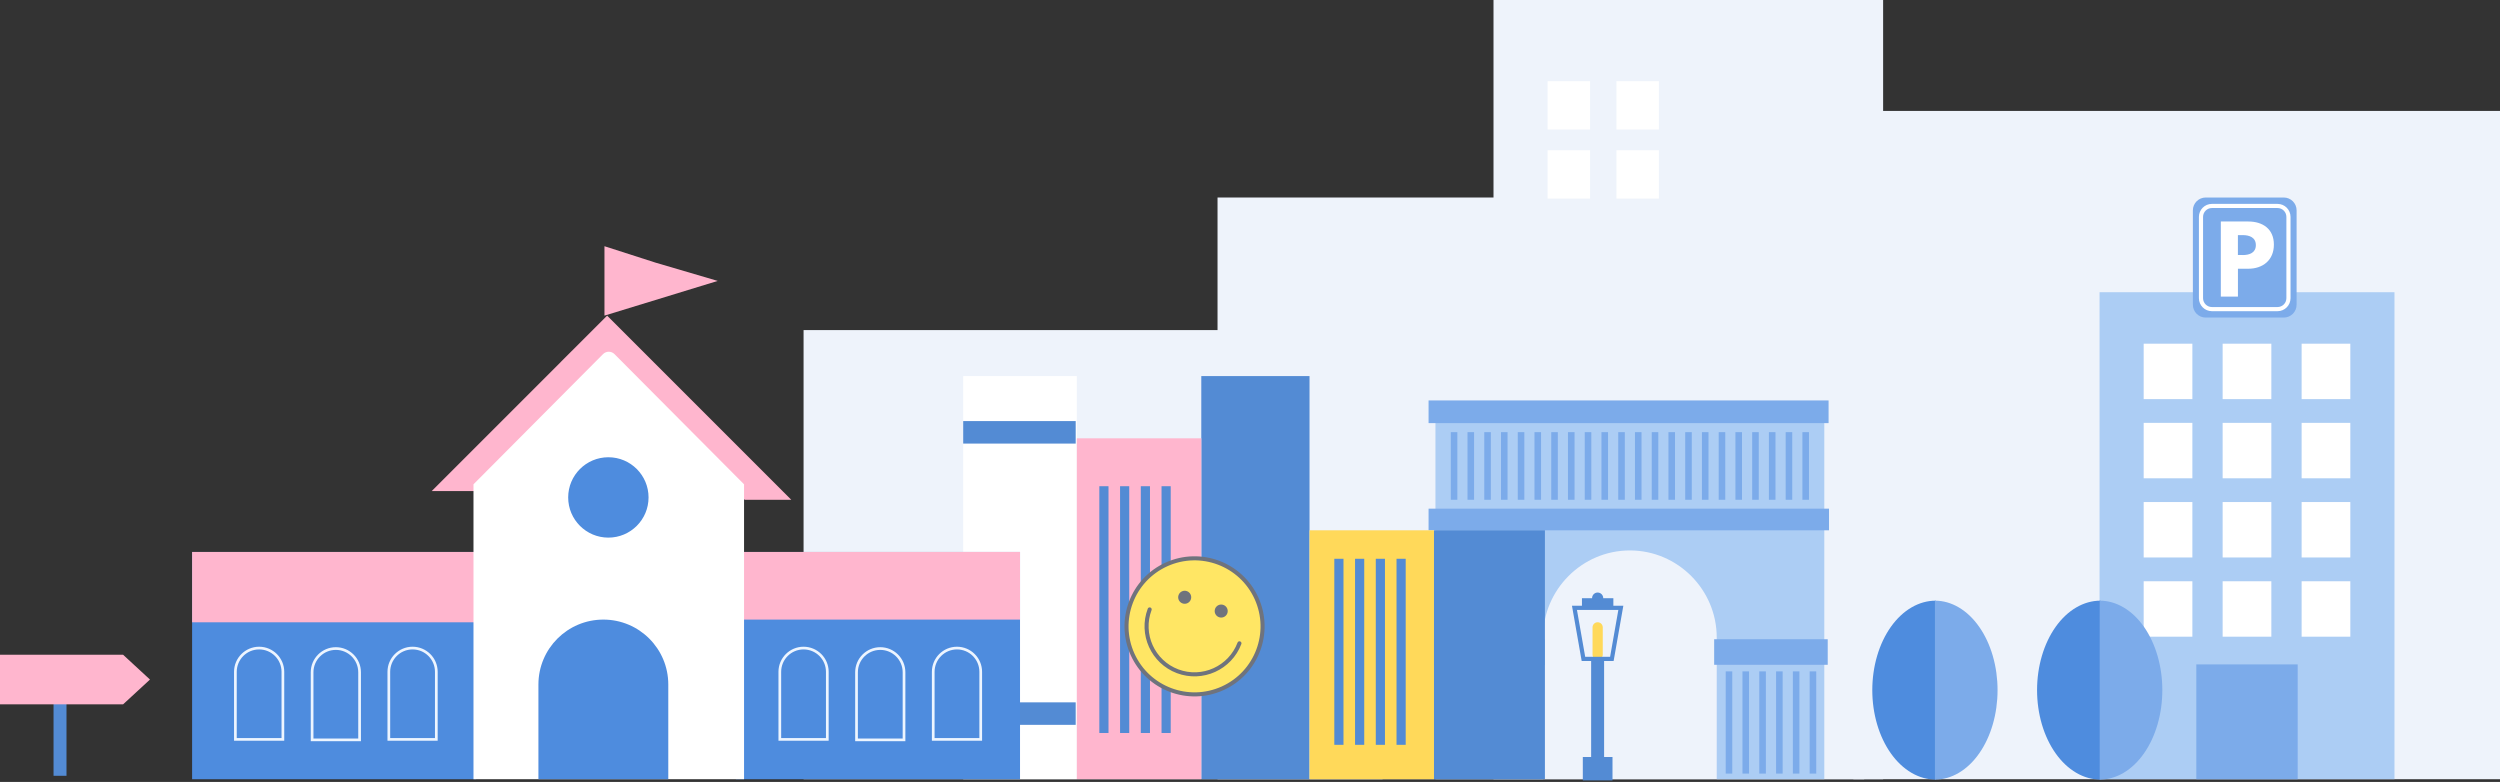
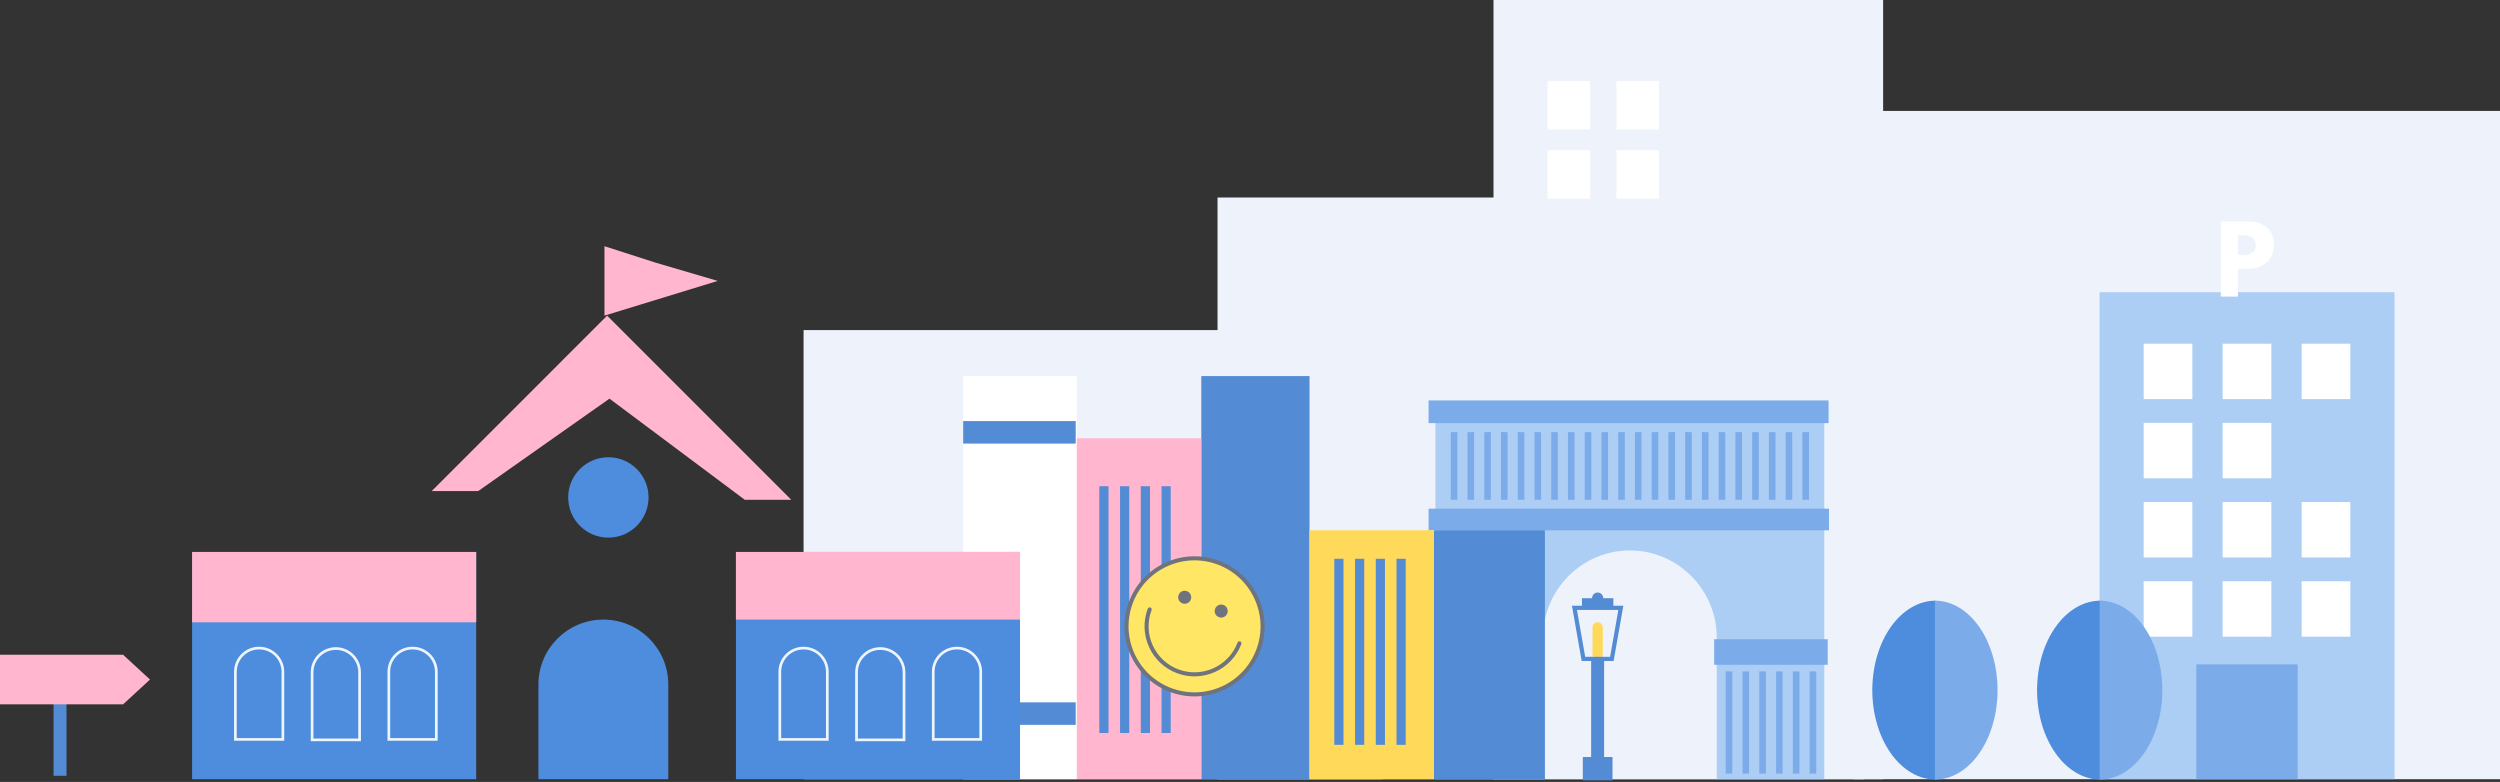
<svg xmlns="http://www.w3.org/2000/svg" width="924" height="289" viewBox="0 0 924 289" fill="none">
  <rect x="0" y="0" width="924" height="289" fill="#333333" stroke="none" />
  <rect x="297" y="122" width="214" height="166" fill="#EEF3FB" />
  <rect x="450" y="73" width="239" height="215" fill="#EEF3FB" />
  <rect x="685" y="41" width="239" height="247" fill="#EEF3FB" />
  <g clip-path="url(#clip0_1739_50427)">
    <path d="M885 108H776V288H885V108Z" fill="#ACCDF4" />
    <path d="M810.301 127.029H792.301V147.514H810.301V127.029Z" fill="white" />
    <path d="M839.489 127.029H821.488V147.514H839.489V127.029Z" fill="white" />
    <path d="M810.301 156.291H792.301V176.777H810.301V156.291Z" fill="white" />
    <path d="M839.489 156.291H821.488V176.777H839.489V156.291Z" fill="white" />
    <path d="M868.68 127.029H850.68V147.514H868.68V127.029Z" fill="white" />
-     <path d="M868.68 156.291H850.68V176.777H868.68V156.291Z" fill="white" />
    <path d="M810.301 185.554H792.301V206.04H810.301V185.554Z" fill="white" />
    <path d="M839.489 185.554H821.488V206.04H839.489V185.554Z" fill="white" />
    <path d="M868.68 185.554H850.68V206.04H868.68V185.554Z" fill="white" />
    <path d="M810.301 214.834H792.301V235.32H810.301V214.834Z" fill="white" />
    <path d="M839.489 214.834H821.488V235.32H839.489V214.834Z" fill="white" />
    <path d="M868.68 214.834H850.68V235.32H868.68V214.834Z" fill="white" />
    <path d="M849.225 245.554H811.754V288H849.225V245.554Z" fill="#7CABEA" />
  </g>
-   <path d="M844.076 73H815.234C812.613 73 810.488 75.125 810.488 77.746V112.626C810.488 115.247 812.613 117.372 815.234 117.372H844.076C846.697 117.372 848.822 115.247 848.822 112.626V77.746C848.822 75.125 846.697 73 844.076 73Z" fill="#7CABEA" />
-   <path d="M841.777 76.122H817.521C815.292 76.122 813.484 77.93 813.484 80.159V110.213C813.484 112.443 815.292 114.25 817.521 114.25H841.777C844.007 114.25 845.814 112.443 845.814 110.213V80.159C845.814 77.93 844.007 76.122 841.777 76.122Z" stroke="white" stroke-width="1.53" stroke-miterlimit="10" />
  <path d="M830.937 81.863C836.358 81.863 840.429 84.653 840.429 90.406C840.429 96.158 836.358 99.326 830.937 99.326H827.141V109.619H820.816V81.863H830.937ZM828.913 94.271C831.406 94.271 833.762 93.436 833.762 90.6C833.762 87.764 831.406 86.895 828.913 86.895H827.129V94.26H828.913V94.271Z" fill="white" />
  <rect x="552" width="144" height="288" fill="#EEF3FB" />
  <path d="M530.547 149.523V287.983H570.306V235.608C570.306 217.912 584.756 203.44 602.405 203.44C620.054 203.44 634.504 217.912 634.504 235.608V287.983H674.263V149.523H530.547Z" fill="#ACCDF4" />
  <path d="M676 188H528V196H676V188Z" fill="#7CABEA" />
  <path d="M675.842 148H528V156.383H675.842V148Z" fill="#7CABEA" />
-   <path d="M570.876 236.359H528.906V245.81H570.876V236.359Z" fill="#7CABEA" />
  <path d="M535.6 248.241H533.172V286.025H535.6V248.241Z" fill="#4E8CDE" />
  <path d="M541.795 248.241H539.367V286.025H541.795V248.241Z" fill="#4E8CDE" />
  <path d="M548.014 248.241H545.586V286.025H548.014V248.241Z" fill="#4E8CDE" />
  <path d="M554.217 248.241H551.789V286.025H554.217V248.241Z" fill="#4E8CDE" />
  <path d="M560.413 248.241H557.984V286.025H560.413V248.241Z" fill="#4E8CDE" />
  <path d="M566.631 248.241H564.203V286.025H566.631V248.241Z" fill="#4E8CDE" />
  <path d="M675.525 236.26H633.555V245.711H675.525V236.26Z" fill="#7CABEA" />
  <path d="M640.248 248.143H637.82V285.926H640.248V248.143Z" fill="#7CABEA" />
  <path d="M646.444 248.142H644.016V285.926H646.444V248.142Z" fill="#7CABEA" />
  <path d="M652.663 248.142H650.234V285.926H652.663V248.142Z" fill="#7CABEA" />
  <path d="M658.866 248.142H656.438V285.926H658.866V248.142Z" fill="#7CABEA" />
  <path d="M665.065 248.142H662.637V285.926H665.065V248.142Z" fill="#7CABEA" />
  <path d="M671.284 248.142H668.855V285.926H671.284V248.142Z" fill="#7CABEA" />
  <path d="M538.639 159.725H536.211V184.716H538.639V159.725Z" fill="#7CABEA" />
  <path d="M544.819 159.725H542.391V184.716H544.819V159.725Z" fill="#7CABEA" />
  <path d="M551.014 159.725H548.586V184.716H551.014V159.725Z" fill="#7CABEA" />
  <path d="M557.194 159.725H554.766V184.716H557.194V159.725Z" fill="#7CABEA" />
  <path d="M563.397 159.725H560.969V184.716H563.397V159.725Z" fill="#7CABEA" />
  <path d="M569.577 159.725H567.148V184.716H569.577V159.725Z" fill="#7CABEA" />
  <path d="M575.772 159.725H573.344V184.716H575.772V159.725Z" fill="#7CABEA" />
  <path d="M581.952 159.725H579.523V184.716H581.952V159.725Z" fill="#7CABEA" />
  <path d="M588.147 159.725H585.719V184.716H588.147V159.725Z" fill="#7CABEA" />
  <path d="M594.327 159.725H591.898V184.716H594.327V159.725Z" fill="#7CABEA" />
  <path d="M600.53 159.725H598.102V184.716H600.53V159.725Z" fill="#7CABEA" />
  <path d="M606.709 159.725H604.281V184.716H606.709V159.725Z" fill="#7CABEA" />
  <path d="M612.905 159.725H610.477V184.716H612.905V159.725Z" fill="#7CABEA" />
  <path d="M619.084 159.725H616.656V184.716H619.084V159.725Z" fill="#7CABEA" />
  <path d="M625.28 159.725H622.852V184.716H625.28V159.725Z" fill="#7CABEA" />
  <path d="M631.459 159.725H629.031V184.716H631.459V159.725Z" fill="#7CABEA" />
  <path d="M637.663 159.725H635.234V184.716H637.663V159.725Z" fill="#7CABEA" />
  <path d="M643.842 159.725H641.414V184.716H643.842V159.725Z" fill="#7CABEA" />
  <path d="M650.038 159.725H647.609V184.716H650.038V159.725Z" fill="#7CABEA" />
  <path d="M656.217 159.725H653.789V184.716H656.217V159.725Z" fill="#7CABEA" />
  <path d="M662.416 159.725H659.988V184.716H662.416V159.725Z" fill="#7CABEA" />
  <path d="M668.596 159.725H666.168V184.716H668.596V159.725Z" fill="#7CABEA" />
  <path d="M587.688 30H572V47.868H587.688V30Z" fill="white" />
  <path d="M613.126 30H597.438V47.868H613.126V30Z" fill="white" />
  <path d="M587.688 55.523H572V73.391H587.688V55.523Z" fill="white" />
  <path d="M613.126 55.523H597.438V73.391H613.126V55.523Z" fill="white" />
  <rect x="398" y="139" width="149" height="42" transform="rotate(90 398 139)" fill="white" />
  <rect x="484" y="139" width="149" height="40" transform="rotate(90 484 139)" fill="#538BD4" />
  <rect x="397.578" y="155.632" width="8.316" height="41.582" transform="rotate(90 397.578 155.632)" fill="#538BD4" />
  <rect x="397.578" y="259.588" width="8.316" height="41.582" transform="rotate(90 397.578 259.588)" fill="#538BD4" />
  <path d="M440.961 181.92L440.961 279.258L398.807 279.258L398.807 181.92C398.807 181.92 408.387 186.175 419.884 186.175C431.38 186.175 440.961 181.92 440.961 181.92Z" fill="#FFDCE7" />
  <rect x="405.703" y="280.024" width="6.898" height="98.104" transform="rotate(-180 405.703 280.024)" fill="#FFB6CE" />
  <rect x="444" y="288" width="46" height="126" transform="rotate(-180 444 288)" fill="#FFB6CE" />
  <path fill-rule="evenodd" clip-rule="evenodd" d="M429.303 270.912L429.303 179.706L432.695 179.706L432.695 270.912L429.303 270.912Z" fill="#538BD4" />
  <path fill-rule="evenodd" clip-rule="evenodd" d="M421.639 270.912L421.639 179.706L425.031 179.706L425.031 270.912L421.639 270.912Z" fill="#538BD4" />
  <path fill-rule="evenodd" clip-rule="evenodd" d="M413.975 270.912L413.975 179.706L417.367 179.706L417.367 270.912L413.975 270.912Z" fill="#538BD4" />
  <path fill-rule="evenodd" clip-rule="evenodd" d="M406.311 270.912L406.311 179.706L409.703 179.706L409.703 270.912L406.311 270.912Z" fill="#538BD4" />
  <path d="M527.812 208.193L527.812 281.58L485.658 281.58L485.658 208.193C485.658 208.193 495.239 211.402 506.735 211.402C518.232 211.402 527.812 208.193 527.812 208.193Z" fill="#FFDCE7" />
  <rect x="492.555" y="282.158" width="6.898" height="73.964" transform="rotate(-180 492.555 282.158)" fill="#FFB6CE" />
  <rect x="530" y="288" width="46" height="92" transform="rotate(-180 530 288)" fill="#FFD95A" />
  <rect x="571" y="196" width="92" height="41" transform="rotate(90 571 196)" fill="#538BD4" />
  <path fill-rule="evenodd" clip-rule="evenodd" d="M516.155 275.288L516.155 206.524L519.547 206.524L519.547 275.288L516.155 275.288Z" fill="#538BD4" />
  <path fill-rule="evenodd" clip-rule="evenodd" d="M508.491 275.288L508.491 206.524L511.883 206.524L511.883 275.288L508.491 275.288Z" fill="#538BD4" />
  <path fill-rule="evenodd" clip-rule="evenodd" d="M500.827 275.288L500.827 206.524L504.219 206.524L504.219 275.288L500.827 275.288Z" fill="#538BD4" />
  <path fill-rule="evenodd" clip-rule="evenodd" d="M493.162 275.288L493.162 206.524L496.555 206.524L496.555 275.288L493.162 275.288Z" fill="#538BD4" />
  <rect x="377" y="204" width="84" height="105" transform="rotate(90 377 204)" fill="#4E8CDE" />
  <rect x="176" y="204" width="84" height="105" transform="rotate(90 176 204)" fill="#4E8CDE" />
  <rect x="377" y="204" width="25" height="105" transform="rotate(90 377 204)" fill="#FFB6CE" />
  <rect x="176" y="204" width="26" height="105" transform="rotate(90 176 204)" fill="#FFB6CE" />
  <path fill-rule="evenodd" clip-rule="evenodd" d="M275.27 184.721H292.455L224.389 116.655L207.203 133.84L207.213 133.848L159.562 181.498H176.748L225.26 147.338L275.27 184.721Z" fill="#FFB6CE" />
  <path d="M242.311 97.076L265.266 103.827L223.408 116.655L223.408 91L242.311 97.076Z" fill="#FFB6CE" />
-   <path fill-rule="evenodd" clip-rule="evenodd" d="M222.877 130.884L175 179L175 288H275L275 179L227.123 130.884C225.951 129.705 224.049 129.705 222.877 130.884Z" fill="white" />
  <path d="M223 229C236.255 229 247 239.745 247 253L247 288L199 288L199 253C199 239.745 209.745 229 223 229Z" fill="#4E8CDE" />
  <path d="M296.997 239.528C301.844 239.528 305.773 243.457 305.773 248.304L305.773 273.284L288.22 273.284L288.22 248.304C288.22 243.457 292.15 239.528 296.997 239.528Z" fill="#4E8CDE" stroke="#EDF5FF" />
  <path d="M95.778 239.528C100.625 239.528 104.555 243.457 104.555 248.304L104.555 273.284L87.001 273.284L87.001 248.304C87.001 243.457 90.931 239.528 95.778 239.528Z" fill="#4E8CDE" stroke="#EDF5FF" />
  <path d="M325.348 239.702C330.196 239.702 334.125 243.631 334.125 248.478L334.125 273.458L316.572 273.458L316.572 248.478C316.572 243.631 320.501 239.702 325.348 239.702Z" fill="#4E8CDE" stroke="#EDF5FF" />
  <path d="M124.13 239.702C128.977 239.702 132.906 243.631 132.906 248.478L132.906 273.458L115.353 273.458L115.353 248.478C115.353 243.631 119.282 239.702 124.13 239.702Z" fill="#4E8CDE" stroke="#EDF5FF" />
  <path d="M353.7 239.528C358.547 239.528 362.477 243.457 362.477 248.304L362.477 273.284L344.923 273.284L344.923 248.304C344.923 243.457 348.853 239.528 353.7 239.528Z" fill="#4E8CDE" stroke="#EDF5FF" />
  <path d="M152.489 239.528C157.336 239.528 161.266 243.457 161.266 248.304L161.266 273.284L143.712 273.284L143.712 248.304C143.712 243.457 147.642 239.528 152.489 239.528Z" fill="#4E8CDE" stroke="#EDF5FF" />
  <path d="M224.853 198.705C233.056 198.705 239.705 192.056 239.705 183.853C239.705 175.65 233.056 169 224.853 169C216.65 169 210 175.65 210 183.853C210 192.056 216.65 198.705 224.853 198.705Z" fill="#4E8CDE" />
  <path d="M715.448 222C712.369 222 709.32 222.855 706.475 224.517C703.63 226.179 701.045 228.615 698.868 231.685C696.691 234.756 694.963 238.402 693.785 242.414C692.607 246.426 692 250.726 692 255.068C692 259.411 692.607 263.711 693.785 267.723C694.963 271.735 696.691 275.381 698.868 278.451C701.045 281.522 703.63 283.958 706.475 285.62C709.32 287.281 712.369 288.137 715.448 288.137L715.448 255.068L715.448 222Z" fill="#4E8CDE" />
  <path d="M715.149 222C718.189 222 721.199 222.855 724.007 224.517C726.816 226.179 729.368 228.615 731.517 231.685C733.666 234.756 735.372 238.402 736.535 242.414C737.698 246.426 738.297 250.726 738.297 255.068C738.297 259.411 737.698 263.711 736.535 267.723C735.372 271.735 733.666 275.381 731.517 278.451C729.368 281.522 726.816 283.958 724.007 285.62C721.199 287.281 718.189 288.137 715.149 288.137L715.149 255.068L715.149 222Z" fill="#7CABEA" />
  <path d="M776.347 222C773.268 222 770.218 222.855 767.374 224.517C764.529 226.179 761.944 228.615 759.766 231.685C757.589 234.756 755.862 238.402 754.683 242.414C753.505 246.426 752.898 250.726 752.898 255.068C752.898 259.411 753.505 263.711 754.683 267.723C755.862 271.735 757.589 275.381 759.766 278.451C761.944 281.522 764.529 283.958 767.374 285.62C770.218 287.281 773.268 288.137 776.347 288.137L776.347 255.068L776.347 222Z" fill="#4E8CDE" />
  <path d="M776.047 222C779.087 222 782.097 222.855 784.906 224.517C787.714 226.179 790.266 228.615 792.415 231.685C794.565 234.756 796.27 238.402 797.433 242.414C798.597 246.426 799.195 250.726 799.195 255.068C799.195 259.411 798.597 263.711 797.433 267.723C796.27 271.735 794.565 275.381 792.415 278.451C790.266 281.522 787.714 283.958 784.906 285.62C782.097 287.281 779.087 288.137 776.047 288.137L776.047 255.068L776.047 222Z" fill="#7CABEA" />
  <g clip-path="url(#clip1_1739_50427)">
    <path d="M24.579 256.68H19.789V286.74H24.579V256.68Z" fill="#538BD4" />
    <path d="M45.5 260.32H22.75H0V251.16V242H22.75H45.5L55.43 251.16L45.5 260.32Z" fill="#FFB6CE" />
  </g>
  <g clip-path="url(#clip2_1739_50427)">
    <path d="M590.492 229.98C589.452 229.98 588.602 230.83 588.602 231.87V241.93C588.602 242.97 589.452 243.82 590.492 243.82C591.532 243.82 592.382 242.97 592.382 241.93V231.87C592.382 230.83 591.532 229.98 590.492 229.98Z" fill="#FFD95A" />
    <path d="M592.876 243.35H588.086V286.54H592.876V243.35Z" fill="#538BD4" />
    <path d="M595.978 279.79H585.008V288.44H595.978V279.79Z" fill="#538BD4" />
    <path d="M595.742 243.54H585.242L581.922 224.66H599.062L595.742 243.54Z" stroke="#538BD4" stroke-width="1.55" stroke-miterlimit="10" />
    <path d="M596.298 221.1H584.688V224.65H596.298V221.1Z" fill="#538BD4" />
    <path d="M592.562 221.1C592.562 222.26 591.632 223.2 590.492 223.2C589.352 223.2 588.422 222.26 588.422 221.1C588.422 219.94 589.352 219 590.492 219C591.632 219 592.562 219.94 592.562 221.1Z" fill="#538BD4" />
  </g>
  <g clip-path="url(#clip3_1739_50427)">
    <path d="M451.854 254.411C464.506 248.696 470.131 233.807 464.416 221.154C458.701 208.502 443.812 202.878 431.159 208.592C418.507 214.307 412.883 229.196 418.597 241.849C424.312 254.501 439.201 260.126 451.854 254.411Z" fill="#FFE664" stroke="#6F737D" stroke-width="1.5" stroke-linecap="round" stroke-linejoin="round" />
    <path d="M458.099 237.77C454.645 246.916 444.385 251.55 435.239 248.095C426.093 244.641 421.459 234.381 424.914 225.235" stroke="#6F737D" stroke-width="1.5" stroke-linecap="round" stroke-linejoin="round" />
    <path d="M437.012 223.005C438.257 223.475 439.648 222.847 440.118 221.602C440.588 220.357 439.96 218.967 438.715 218.496C437.47 218.026 436.08 218.654 435.609 219.899C435.139 221.144 435.767 222.535 437.012 223.005Z" fill="#6F737D" />
    <path d="M450.504 228.102C451.749 228.573 453.14 227.944 453.61 226.699C454.081 225.454 453.453 224.064 452.207 223.593C450.962 223.123 449.572 223.751 449.102 224.996C448.631 226.241 449.259 227.632 450.504 228.102Z" fill="#6F737D" />
  </g>
  <defs>
    <clipPath id="clip0_1739_50427">
      <rect width="109" height="180" fill="white" transform="translate(776 108)" />
    </clipPath>
    <clipPath id="clip1_1739_50427">
      <rect width="55.43" height="44.74" fill="white" transform="translate(0 242)" />
    </clipPath>
    <clipPath id="clip2_1739_50427">
      <rect width="18.98" height="69.44" fill="white" transform="translate(581 219)" />
    </clipPath>
    <clipPath id="clip3_1739_50427">
      <rect width="52" height="52" fill="white" transform="translate(426.375 198) rotate(20.693)" />
    </clipPath>
  </defs>
</svg>